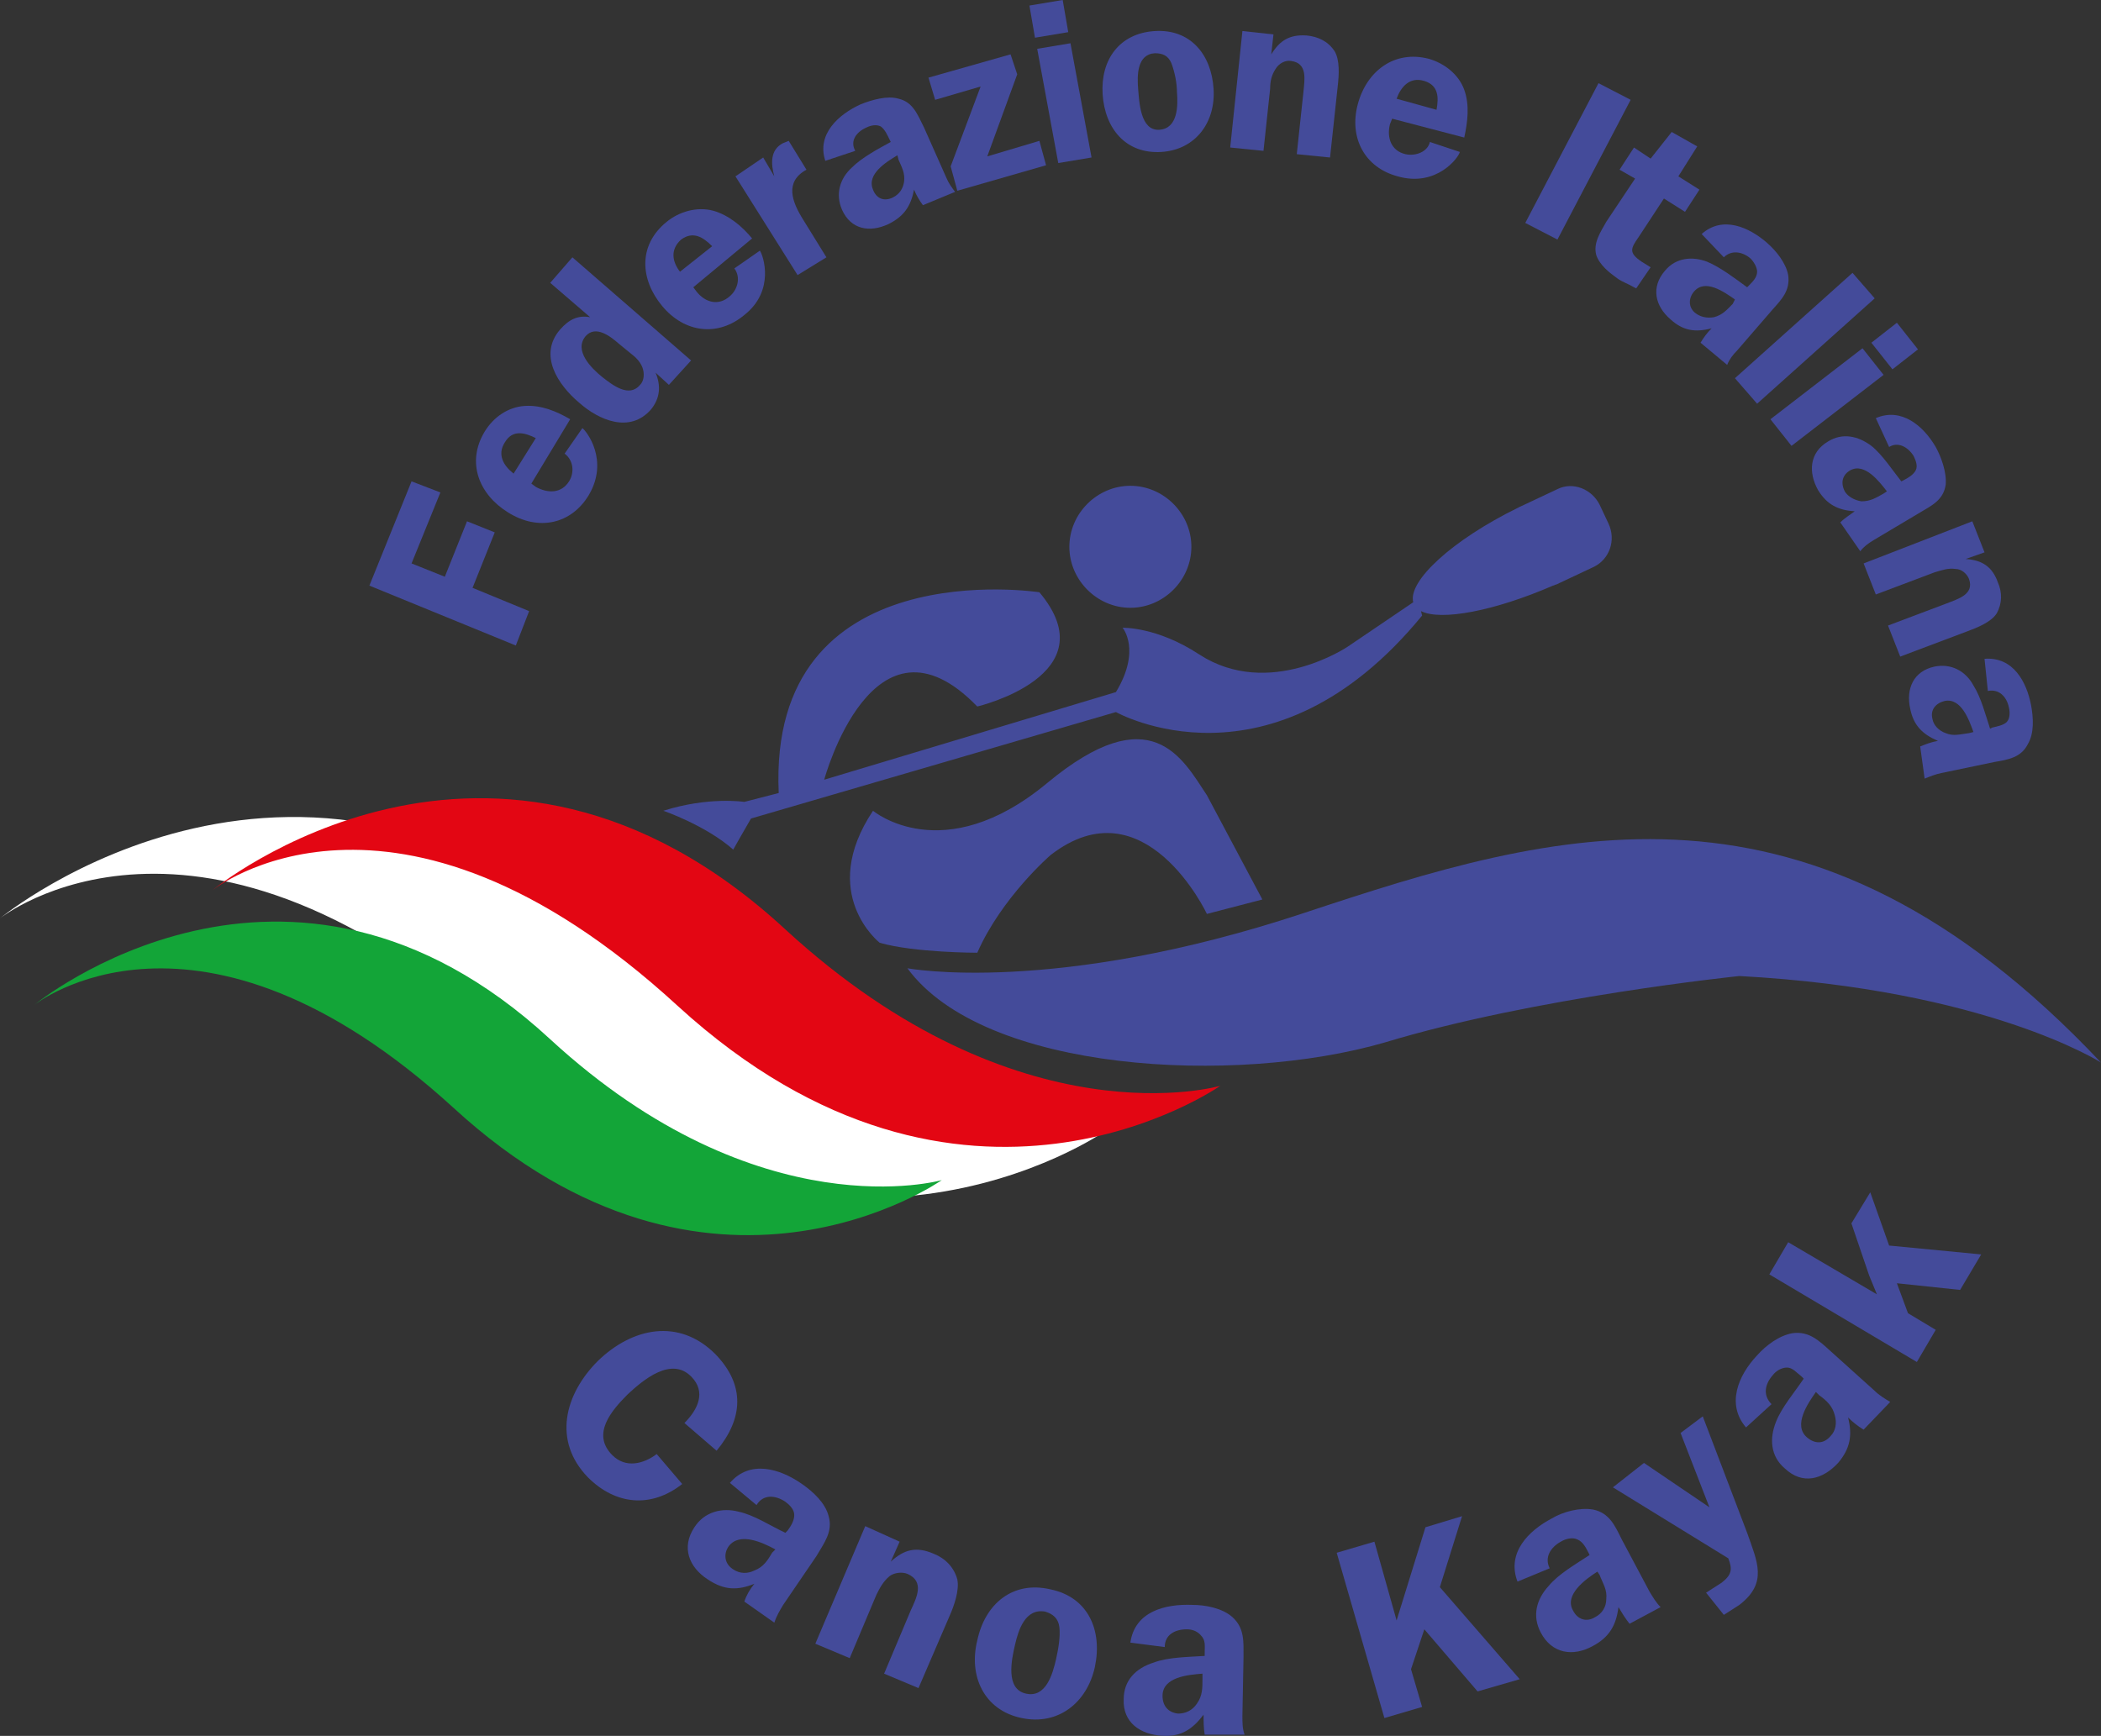
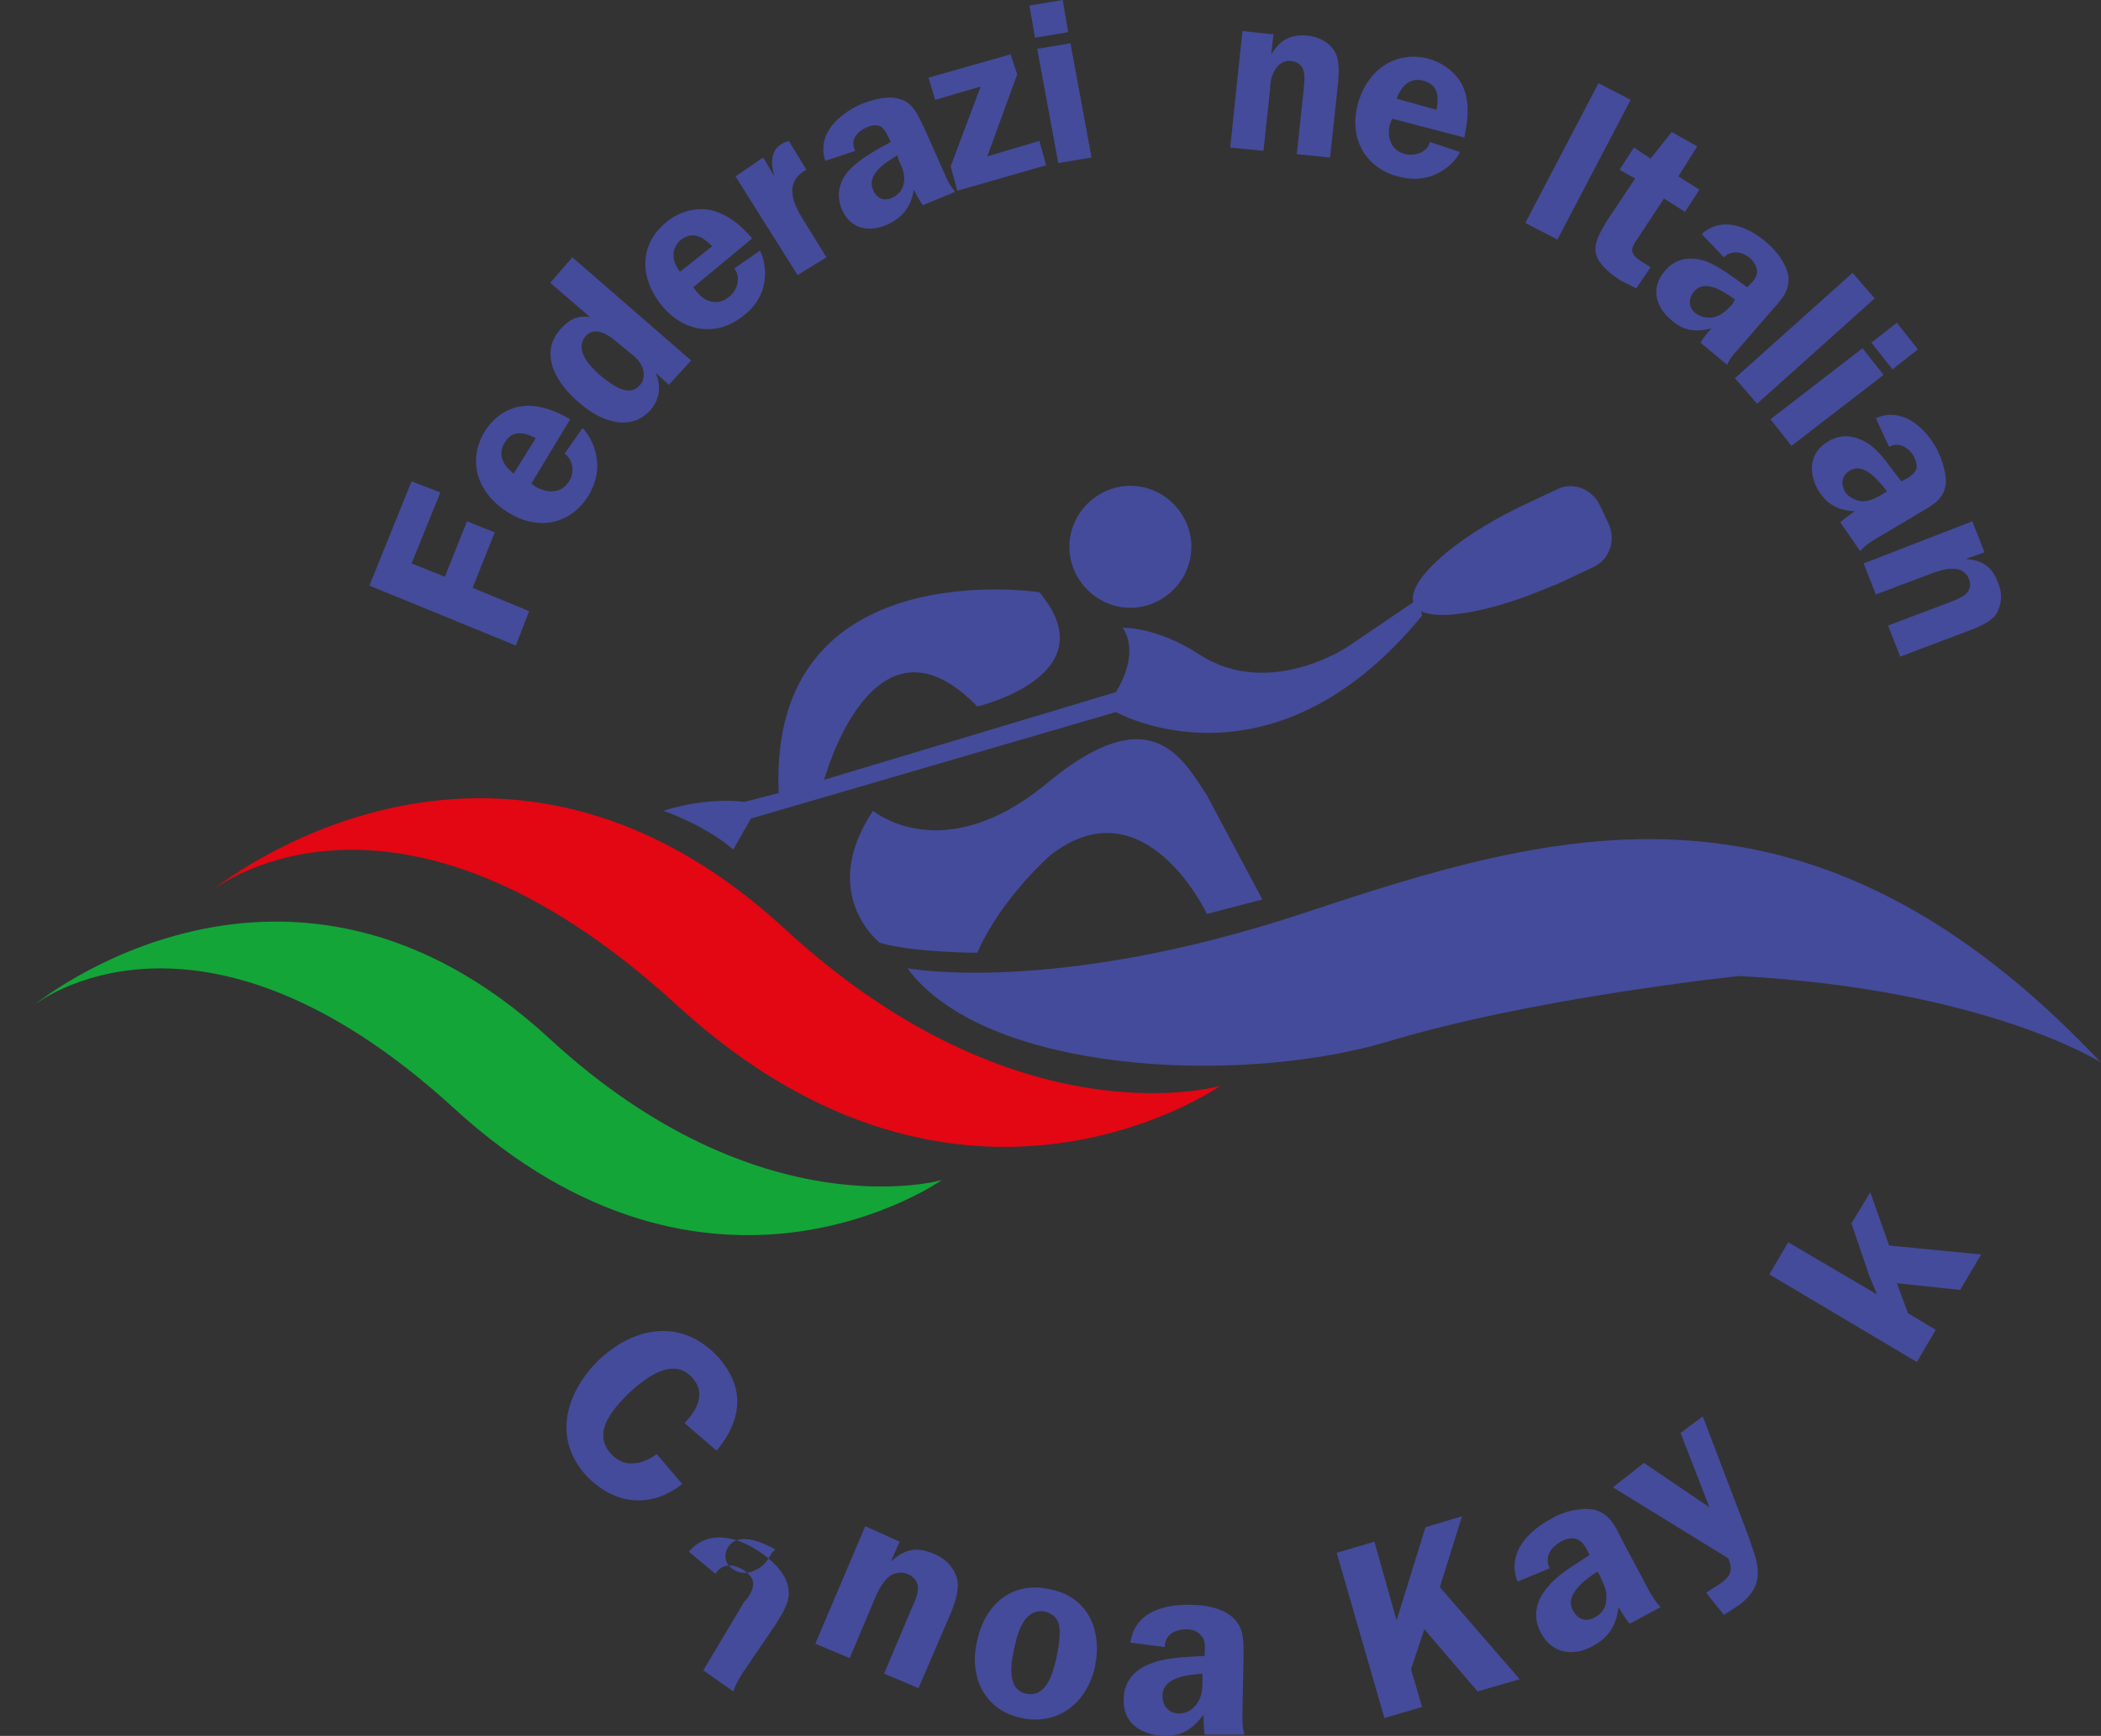
<svg xmlns="http://www.w3.org/2000/svg" id="Livello_1" data-name="Livello 1" viewBox="0 0 189.4 156.51">
  <rect x="0" y="0" width="189.4" height="156.51" fill="#333333" stroke="none" />
  <defs>
    <style>
      .cls-1 {
        fill: #fff;
      }

      .cls-2 {
        fill: #e30613;
      }

      .cls-3 {
        fill: #13a538;
      }

      .cls-4 {
        fill: #444b9a;
      }
    </style>
  </defs>
  <g>
    <path class="cls-4" d="M37.1,50.8l3,1.2,2-5,2.5,1-2,5,5.1,2.1-1.2,3.1-13.2-5.4,3.8-9.4,2.6,1-2.6,6.4Z" />
    <path class="cls-4" d="M47.9,43.6l.4,.3c1.1,.6,2.3,.6,3-.5,.5-.8,.4-1.9-.4-2.5l1.6-2.3c.4,.3,2.4,2.9,.6,6-1.6,2.7-4.6,3.3-7.3,1.6-2.6-1.6-3.8-4.5-2.1-7.3,.8-1.3,2.1-2.2,3.6-2.3,1.5-.1,2.9,.5,4.1,1.2l-3.5,5.8Zm.4-4.1c-1-.5-2.1-.8-2.8,.4-.7,1.1-.1,2.1,.8,2.8l2-3.2Z" />
    <path class="cls-4" d="M60.3,34.7l-1.2-1.1h0c.5,1.2,.4,2.3-.4,3.3-1.9,2.2-4.7,1-6.5-.6-1.9-1.6-3.7-4.3-1.7-6.6,.8-.9,1.6-1.3,2.7-1.1l-3.6-3.1,2-2.3,10.7,9.3-2,2.2Zm-4.5-3.7c-.8-.7-2.1-1.7-3-.7-1.1,1.3,.5,2.9,1.5,3.7,.9,.7,2.4,1.9,3.4,.7,.4-.4,.4-1.1,.2-1.6-.2-.5-.6-.9-1-1.2l-1.1-.9Z" />
    <path class="cls-4" d="M62.5,25.9l.3,.4c.8,1,2,1.3,3,.4,.7-.6,1-1.7,.4-2.5l2.3-1.6c.3,.4,1.4,3.6-1.4,5.8-2.4,2-5.4,1.6-7.4-.8s-2.2-5.5,.4-7.6c1.1-.9,2.7-1.4,4.2-1,1.4,.4,2.6,1.4,3.5,2.5l-5.3,4.4Zm1.7-3.7c-.8-.8-1.7-1.4-2.8-.6-1,.9-.8,2-.1,2.9l2.9-2.3Z" />
    <path class="cls-4" d="M68.8,14.2l1,1.7h0c-.3-1.1-.4-2.4,.8-3l.5-.2,1.6,2.6c-2,1.1-1.3,2.9-.3,4.5l2.1,3.4-2.6,1.6-5.6-8.9,2.5-1.7Z" />
    <path class="cls-4" d="M83.2,18.5c-.3-.4-.6-.9-.8-1.4-.3,1.5-.9,2.4-2.3,3.1-1.7,.8-3.4,.5-4.2-1.3-.6-1.4-.2-2.8,.9-3.8,.9-.9,2.4-1.7,3.5-2.3l-.1-.2c-.2-.4-.4-.9-.8-1.2-.4-.2-.9-.1-1.3,.1-.9,.4-1.5,1.2-1,2.1l-2.7,.9c-.8-2.4,1.2-4.2,3.2-5.1,1-.4,2.4-.8,3.4-.5,1.3,.3,1.7,1.4,2.3,2.6l2,4.5c.2,.5,.5,.9,.8,1.3l-2.9,1.2Zm-2.3-4.5c-1,.6-2.8,1.7-2.2,3.1,.3,.8,1,1.1,1.8,.7,.6-.3,.9-.8,1-1.4,.1-.8-.2-1.3-.5-2l-.1-.4Z" />
    <path class="cls-4" d="M91.7,6.7l-2.7,7.4,4.7-1.4,.6,2.2-8,2.3-.6-2.2,2.7-7.2-4.1,1.2-.6-2,7.4-2.1,.6,1.8Z" />
    <path class="cls-4" d="M96.3,2.9l-3,.5-.5-2.9,3-.5,.5,2.9Zm2.1,11.3l-3,.5-1.9-10.3,3-.5,1.9,10.3Z" />
-     <path class="cls-4" d="M109.4,8c.2,3-1.6,5.5-4.7,5.7-3.2,.2-5.1-2.1-5.3-5.2-.2-3.1,1.5-5.5,4.7-5.7,3.2-.2,5.1,2.1,5.3,5.2Zm-6.8,0c.1,1.2,.2,3.8,1.9,3.7,1.7-.1,1.7-2.2,1.6-3.4,0-.8-.2-1.8-.5-2.6-.3-.7-.8-.9-1.5-.9-1.6,.1-1.6,2-1.5,3.2Z" />
    <path class="cls-4" d="M114.8,3.1l-.2,1.8h0c.8-1.3,1.7-1.8,3.2-1.7,1,.1,1.9,.5,2.5,1.4,.5,.8,.4,2.2,.3,3.1l-.7,6.5-3-.3,.6-5.6c.1-1.1,.4-2.6-1.1-2.8-.5-.1-1.1,.2-1.4,.7-.4,.6-.5,1.2-.5,1.8l-.6,5.6-3-.3,1.1-10.5,2.8,.3Z" />
    <path class="cls-4" d="M125.5,10.7l-.2,.5c-.3,1.2,.1,2.4,1.4,2.7,.9,.2,2-.2,2.2-1.1l2.7,.9c-.1,.5-2.1,3.2-5.6,2.2-3-.8-4.4-3.5-3.6-6.5,.8-3,3.3-4.9,6.4-4.1,1.4,.4,2.7,1.4,3.2,2.8,.5,1.4,.3,2.9,0,4.3l-6.5-1.7Zm4-.8c.2-1.1,.2-2.2-1.1-2.6-1.3-.4-2.1,.5-2.5,1.6l3.6,1Z" />
    <path class="cls-4" d="M140.4,21.6l-2.9-1.5,6.6-12.6,2.9,1.5-6.6,12.6Z" />
    <path class="cls-4" d="M146,15.3l1.3-2,1.5,1,1.9-2.4,2.3,1.3-1.7,2.7,1.9,1.2-1.3,2-1.9-1.2-2.3,3.5c-.7,1-.9,1.4,.3,2.2l.8,.5-1.3,1.9-.2-.1c-.5-.3-1.1-.5-1.5-.8-.7-.5-1.6-1.2-1.9-2.1-.3-1.1,.4-2.1,.9-3l2.6-3.9-1.4-.8Z" />
    <path class="cls-4" d="M153.3,30.9c.3-.5,.6-.9,1-1.3-1.5,.4-2.6,.2-3.7-.8-1.4-1.2-1.8-2.9-.5-4.4,1-1.2,2.5-1.3,3.8-.8,1.2,.5,2.5,1.5,3.6,2.3l.2-.2c.3-.3,.7-.7,.7-1.2,0-.4-.3-.9-.6-1.2-.7-.6-1.7-.8-2.4-.1l-2-2.1c1.9-1.7,4.3-.6,5.9,.8,.8,.7,1.7,1.8,1.9,2.9,.2,1.4-.6,2.2-1.4,3.1l-3.2,3.7c-.4,.4-.7,.8-.9,1.3l-2.4-2Zm3.1-3.9c-1-.7-2.7-1.9-3.7-.7-.5,.6-.5,1.4,.1,1.9,.5,.4,1.1,.5,1.7,.4,.8-.2,1.2-.7,1.7-1.2l.2-.4Z" />
    <path class="cls-4" d="M167,24.6l2,2.3-10.6,9.5-2-2.3,10.6-9.5Z" />
    <path class="cls-4" d="M161.5,40.2l-1.9-2.4,8.3-6.4,1.9,2.4-8.3,6.4Zm9.1-6.9l-1.9-2.4,2.3-1.8,1.9,2.4-2.3,1.8Z" />
    <path class="cls-4" d="M165.9,47.1c.4-.4,.9-.7,1.3-1-1.5-.1-2.5-.6-3.3-1.9-.9-1.6-.8-3.4,.9-4.4,1.3-.8,2.7-.5,3.9,.4,1,.8,1.9,2.2,2.7,3.2l.2-.1c.4-.2,.9-.5,1.1-.9,.2-.4,0-.9-.2-1.3-.5-.8-1.4-1.3-2.2-.8l-1.2-2.6c2.3-1,4.3,.7,5.4,2.6,.5,.9,1,2.3,.9,3.4-.2,1.4-1.3,1.9-2.3,2.5l-4.2,2.5c-.5,.3-.9,.6-1.2,1l-1.8-2.6Zm4.2-2.8c-.7-.9-2-2.6-3.3-1.9-.7,.4-.9,1.1-.5,1.9,.3,.5,.9,.8,1.5,.9,.8,0,1.3-.3,2-.7l.3-.2Z" />
    <path class="cls-4" d="M178.9,49.8l-1.7,.6h0c1.5,.1,2.4,.7,2.9,2.1,.4,.9,.4,1.9-.1,2.8-.5,.8-1.8,1.3-2.6,1.6l-6.1,2.3-1.1-2.8,5.3-2c1-.4,2.5-.8,2-2.2-.2-.5-.7-.9-1.2-.9-.7-.1-1.2,.1-1.9,.3l-5.3,2-1.1-2.8,9.8-3.8,1.1,2.8Z" />
-     <path class="cls-4" d="M173.1,67.3c.5-.2,1-.4,1.6-.5-1.4-.6-2.2-1.4-2.5-2.9-.4-1.8,.3-3.4,2.2-3.8,1.5-.3,2.8,.4,3.5,1.7,.7,1.1,1.1,2.7,1.5,3.9l.2-.1c.4-.1,1-.2,1.3-.5s.3-.9,.2-1.3c-.2-1-.9-1.7-1.9-1.5l-.3-2.9c2.6-.2,3.8,2.1,4.2,4.2,.2,1.1,.3,2.5-.3,3.5-.6,1.2-1.8,1.4-3,1.6l-4.8,1c-.5,.1-1,.3-1.5,.5l-.4-2.9Zm4.8-1.3c-.4-1.1-1.1-3.1-2.6-2.8-.8,.2-1.3,.8-1.1,1.6,.1,.6,.6,1.1,1.2,1.3,.7,.3,1.3,.1,2.1,0l.4-.1Z" />
  </g>
  <g>
    <path class="cls-4" d="M61.7,128.3c1.2-1.2,2-2.8,.6-4.2-1.8-1.8-4.3,.3-5.7,1.6-1.5,1.5-3.3,3.6-1.4,5.5,1.2,1.2,2.8,.8,4-.1l2.3,2.7c-2.8,2.2-6,1.9-8.5-.6-3.2-3.3-2.1-7.5,.9-10.5,3.1-3,7.3-3.9,10.6-.6,2.7,2.8,2.5,5.8,.1,8.7l-2.9-2.5Z" />
-     <path class="cls-4" d="M67.1,144.4c.2-.6,.5-1.1,.9-1.6-1.5,.6-2.7,.6-4.2-.4-1.7-1.1-2.4-2.9-1.2-4.7,.9-1.4,2.5-1.8,4-1.4,1.4,.3,2.9,1.3,4.2,1.9l.2-.2c.3-.4,.6-.9,.6-1.4s-.4-.9-.8-1.2c-.9-.6-2-.7-2.6,.3l-2.4-2c1.8-2.1,4.5-1.3,6.5,.1,1,.7,2.1,1.7,2.4,2.9,.4,1.4-.4,2.4-1.1,3.6l-3,4.4c-.3,.5-.6,1-.8,1.6l-2.7-1.9Zm2.8-4.7c-1.1-.6-3.2-1.6-4.2-.3-.5,.7-.4,1.6,.4,2.1,.6,.4,1.3,.4,1.9,.1,.8-.3,1.2-.9,1.6-1.6l.3-.3Z" />
+     <path class="cls-4" d="M67.1,144.4l.2-.2c.3-.4,.6-.9,.6-1.4s-.4-.9-.8-1.2c-.9-.6-2-.7-2.6,.3l-2.4-2c1.8-2.1,4.5-1.3,6.5,.1,1,.7,2.1,1.7,2.4,2.9,.4,1.4-.4,2.4-1.1,3.6l-3,4.4c-.3,.5-.6,1-.8,1.6l-2.7-1.9Zm2.8-4.7c-1.1-.6-3.2-1.6-4.2-.3-.5,.7-.4,1.6,.4,2.1,.6,.4,1.3,.4,1.9,.1,.8-.3,1.2-.9,1.6-1.6l.3-.3Z" />
    <path class="cls-4" d="M81.1,139l-.8,1.8h0c1.2-1.1,2.3-1.4,3.9-.7,1,.4,1.8,1.2,2.1,2.3,.2,1-.3,2.4-.7,3.3l-2.8,6.5-3.1-1.3,2.4-5.7c.5-1.1,1.3-2.6-.3-3.3-.5-.2-1.2-.1-1.6,.2-.6,.5-.9,1.1-1.2,1.7l-2.4,5.7-3.1-1.3,4.5-10.6,3.1,1.4Z" />
    <path class="cls-4" d="M98.7,150.3c-.7,3.2-3.3,5.3-6.6,4.6-3.4-.7-4.8-3.8-4-7,.7-3.3,3.2-5.4,6.6-4.6,3.4,.7,4.7,3.7,4,7Zm-7.2-2c-.3,1.3-.9,4,1,4.4,1.8,.4,2.4-1.8,2.7-3.1,.2-.9,.4-2,.3-2.9-.1-.8-.6-1.2-1.3-1.4-1.8-.3-2.4,1.7-2.7,3Z" />
    <path class="cls-4" d="M108.6,156.4c-.1-.6-.1-1.2-.1-1.8-1,1.3-2,2-3.7,1.9-2-.1-3.6-1.2-3.5-3.3,0-1.7,1.1-2.8,2.7-3.3,1.3-.5,3.2-.5,4.6-.6v-.3c0-.5,.1-1.1-.3-1.5-.3-.4-.8-.6-1.3-.6-1.1,0-2,.5-2,1.6l-3.1-.4c.4-2.8,3.1-3.5,5.6-3.4,1.2,0,2.7,.3,3.6,1.1,1.1,1,1,2.2,1,3.6l-.1,5.3c0,.6,0,1.2,.2,1.7h-3.6Zm-.2-5.5c-1.3,.1-3.6,.3-3.6,2,0,.9,.5,1.5,1.4,1.6,.7,0,1.3-.3,1.7-.9,.5-.7,.5-1.4,.5-2.2v-.5Z" />
    <path class="cls-4" d="M125.9,146.1l2.6-8.4,3.3-1-2,6.4,7.2,8.3-3.8,1.1-4.8-5.6-1.2,3.6,1,3.4-3.4,1-4.3-14.9,3.4-1,2,7.1Z" />
    <path class="cls-4" d="M146.9,146.4c-.4-.5-.7-1-1-1.5-.2,1.6-.8,2.7-2.3,3.5-1.8,1-3.7,.7-4.7-1.2-.8-1.5-.4-3,.7-4.2,.9-1.1,2.5-2,3.7-2.8l-.1-.2c-.2-.4-.5-1-1-1.2-.4-.2-1-.1-1.5,.2-.9,.5-1.5,1.4-1,2.4l-2.9,1.2c-1-2.6,1-4.6,3.1-5.7,1-.6,2.5-1,3.7-.8,1.5,.3,2,1.5,2.6,2.7l2.5,4.7c.3,.5,.6,1,1,1.4l-2.8,1.5Zm-2.9-4.7c-1.1,.7-3,2.1-2.2,3.5,.4,.8,1.2,1.1,2,.6,.6-.3,1-.9,1-1.6,.1-.9-.3-1.4-.6-2.2l-.2-.3Z" />
    <path class="cls-4" d="M157.5,138.2c.9,2.6,1.9,4.5-.7,6.5l-1.4,.9-1.6-2,1.4-.9c.9-.7,1-1.2,.6-2.2l-10.4-6.4,2.8-2.2,5.9,4-2.6-6.7,2-1.5,4,10.5Z" />
-     <path class="cls-4" d="M168,128.9c-.5-.3-1-.7-1.4-1.1,.4,1.6,.2,2.8-.9,4.1-1.4,1.5-3.2,2-4.8,.5-1.3-1.1-1.4-2.7-.8-4.2,.5-1.3,1.7-2.7,2.5-3.9l-.2-.2c-.4-.3-.8-.8-1.3-.8s-1,.3-1.3,.7c-.7,.8-.9,1.8-.1,2.6l-2.3,2.1c-1.8-2.1-.7-4.7,1-6.5,.8-.9,2-1.8,3.2-2,1.5-.2,2.4,.7,3.4,1.6l4,3.6c.4,.4,.9,.7,1.4,1l-2.4,2.5Zm-4.3-3.4c-.7,1-2.1,3-.8,4.1,.7,.6,1.5,.6,2.1-.1,.5-.5,.6-1.2,.4-1.9-.2-.8-.7-1.3-1.4-1.8l-.3-.3Z" />
    <path class="cls-4" d="M178.6,113.1l-1.9,3.2-5.7-.6,1,2.7,2.5,1.5-1.7,2.9-13.3-7.9,1.7-2.9,8,4.7-.7-1.7-1.6-4.7,1.7-2.8,1.7,4.8,8.3,.8Z" />
  </g>
  <path class="cls-4" d="M81.8,87.3s13.2,2.5,35.8-5,45.5-14.4,71.8,13.5c0,0-10.3-6.6-32.6-7.8,0,0-18.5,1.9-32,6-13.5,3.9-36.1,2.7-43-6.7Z" />
  <path class="cls-4" d="M145,47.2l-.8-1.7c-.7-1.4-2.4-2.1-3.8-1.4l-3.4,1.6c-.1,0-.1,.1-.2,.1-5.9,2.9-9.9,6.6-9.4,8.5l-5.9,4s-7.1,4.8-13.4,.7c-3.8-2.5-6.9-2.4-6.9-2.4,0,0,1.7,2-.6,5.8l-26.3,7.9s4.4-16.3,13.8-6.6c0,0,11.9-2.8,5.6-10.3,0,0-24.5-3.8-23.5,18.1l-3.1,.8s-3.2-.5-7.3,.8c0,0,3.8,1.3,6.3,3.5,0,0,.9-1.6,1.6-2.8l32.9-9.6s14,7.9,27.6-8.7l-.1-.4c1.8,.9,6.6,0,11.9-2.3,.1,0,.2-.1,.3-.1l3.4-1.6c1.4-.7,2-2.4,1.3-3.9Zm-43.1,7.6c3,0,5.5-2.5,5.5-5.5s-2.5-5.5-5.5-5.5-5.5,2.5-5.5,5.5,2.5,5.5,5.5,5.5Zm-7.5,15.8c-9.4,7.8-15.7,2.5-15.7,2.5-5,7.5,.6,11.9,.6,11.9,3.1,.9,8.8,.9,8.8,.9,2.2-5,6.6-8.8,6.6-8.8,8.5-6.6,14.1,5.3,14.1,5.3l5-1.3-5-9.4c-2.2-3.3-5-8.9-14.4-1.1Z" />
-   <path class="cls-1" d="M56.6,86.6C27.7,59.9,0,82.8,0,82.8c0,0,17.9-14.4,46,11.3,28.1,25.7,53.6,7.9,53.6,7.9,0,0-20,5.8-43-15.4Z" />
  <path class="cls-2" d="M70.8,83.8c-26.4-24.4-51.7-3.5-51.7-3.5,0,0,16.3-13.2,42,10.4,25.7,23.5,48.9,7.2,48.9,7.2,0,0-18.1,5.3-39.2-14.1Z" />
  <path class="cls-3" d="M49.6,93.7c-23.7-21.9-46.5-3.1-46.5-3.1,0,0,14.7-11.8,37.8,9.3,23.1,21.2,44,6.5,44,6.5,0,0-16.4,4.7-35.3-12.7Z" />
</svg>